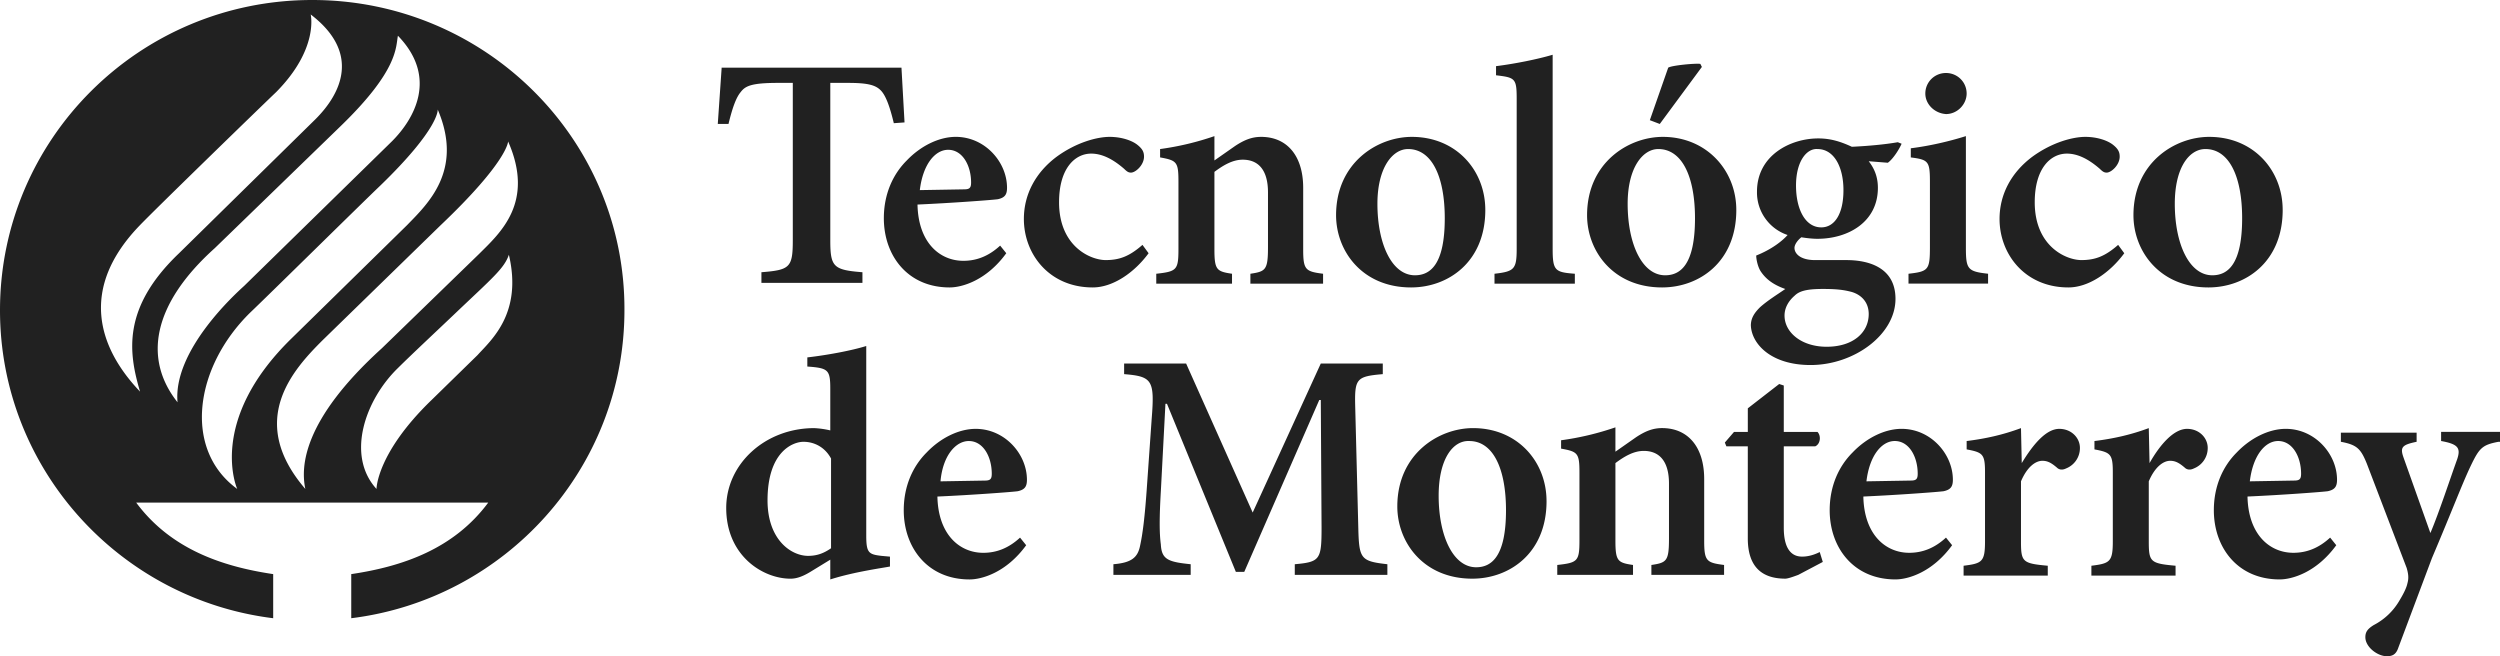
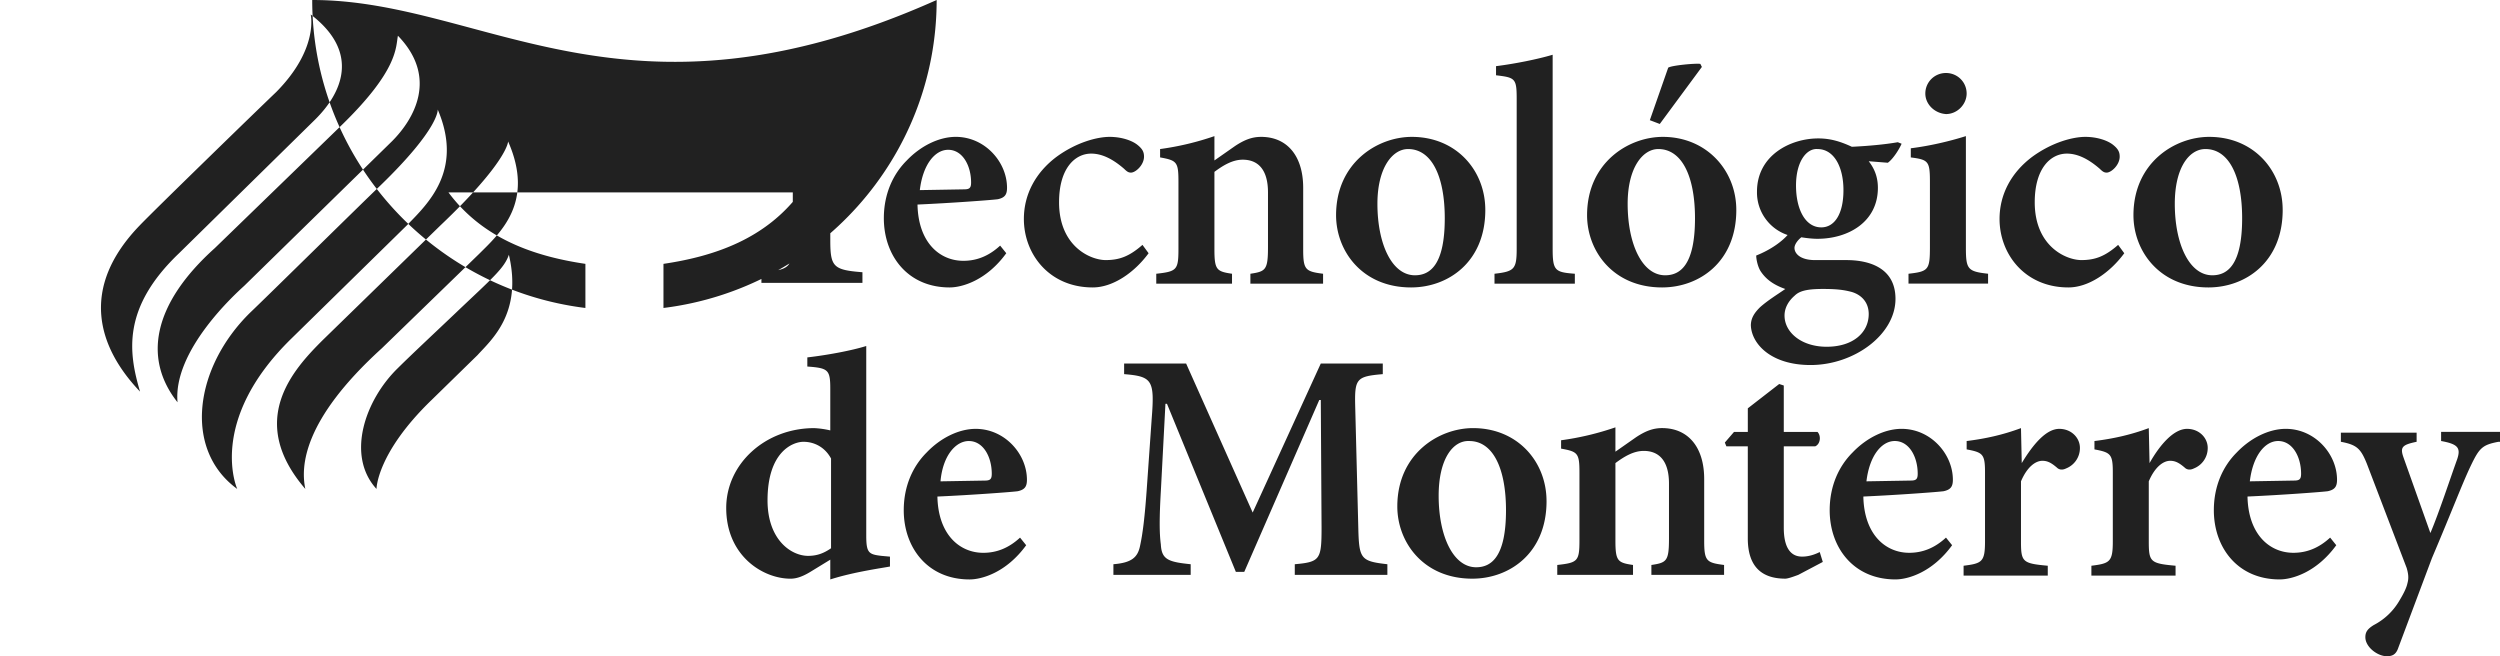
<svg xmlns="http://www.w3.org/2000/svg" width="160" height="42" fill="#212121">
-   <path d="M19.982 0C8.913 0 0 8.906 0 19.856c0 10.123 7.64 18.494 17.484 19.71v-2.823c-3.281-.487-6.563-1.606-8.766-4.575h11.264 11.264c-2.204 2.969-5.485 4.088-8.766 4.575v2.823c9.844-1.217 17.484-9.587 17.484-19.71C40.012 8.906 31.05 0 19.982 0zM8.962 14.406c.882-.925 7.542-7.397 8.717-8.517C20.422 3.115 19.884.925 19.884.925c3.183 2.433 2.008 5.013.294 6.716l-8.717 8.565c-3.673 3.504-3.232 6.375-2.498 8.857-2.694-2.823-3.918-6.619 0-10.658zm4.8 1.46l8.032-7.787c3.722-3.601 3.526-5.061 3.673-5.791 2.596 2.677 1.028 5.353-.392 6.765L15.623 18.3c-.588.535-4.555 4.137-4.261 7.446-2.204-2.774-1.616-6.278 2.4-9.879zm2.253 4.137c.979-.925 7.15-7.008 8.326-8.127 3.82-3.699 3.673-4.867 3.673-4.867 1.665 3.893-.637 6.035-1.959 7.397l-7.395 7.251c-5.436 5.305-3.477 9.636-3.477 9.636-3.477-2.531-2.743-7.787.833-11.291zm14.545 2.725l-2.938 2.871c-3.526 3.407-3.526 5.694-3.526 5.694-1.959-2.141-.735-5.694 1.371-7.738.882-.876 2.498-2.385 3.673-3.504 2.351-2.239 3.134-2.871 3.428-3.747.882 3.747-1.126 5.451-2.008 6.424zm.098-6.473l-6.22 6.035c-5.093 4.623-5.191 7.592-4.897 9.003-3.771-4.38-.784-7.641 1.126-9.539l7.493-7.3c4.359-4.137 4.359-5.402 4.359-5.402 1.714 3.893-.49 5.84-1.861 7.203zm33.744-.049c-1.273 1.752-2.841 2.19-3.624 2.19-2.694 0-4.212-2.044-4.212-4.429 0-1.557.588-2.823 1.469-3.699.882-.925 2.057-1.509 3.134-1.509h0c1.861 0 3.281 1.606 3.281 3.261 0 .438-.147.633-.588.73-.343.049-2.938.243-5.142.341.049 2.433 1.42 3.601 2.938 3.601.833 0 1.616-.292 2.351-.973l.392.487zm-5.534-4.039l2.841-.049c.343 0 .441-.097.441-.438 0-1.071-.539-2.093-1.469-2.093-.833 0-1.616.925-1.812 2.579zm14.643 4.039c-.931 1.265-2.302 2.19-3.575 2.19-2.792 0-4.408-2.141-4.408-4.38 0-1.557.735-2.969 2.106-3.991C68.907 9.1 70.23 8.76 71.013 8.76h0c.784 0 1.469.243 1.812.535.294.243.392.438.392.73 0 .535-.539 1.022-.833 1.022-.147 0-.245-.049-.441-.243-.784-.681-1.469-.973-2.106-.973-1.028 0-2.057.925-2.057 3.115 0 2.823 2.008 3.699 2.987 3.699.882 0 1.518-.243 2.351-.973l.392.535zm6.514 1.947v-.633c.979-.146 1.126-.243 1.126-1.703v-3.504c0-1.46-.637-2.093-1.616-2.093-.637 0-1.224.341-1.812.779v4.964c0 1.314.147 1.411 1.126 1.557v.633h-4.848v-.633c1.322-.146 1.42-.243 1.42-1.606v-4.283c0-1.265-.098-1.363-1.175-1.557v-.535a18.03 18.03 0 0 0 3.477-.827v1.557l1.322-.925c.588-.389 1.077-.584 1.665-.584 1.665 0 2.694 1.217 2.694 3.261v3.942c0 1.314.147 1.411 1.273 1.557v.633h-4.653 0zm15.035-4.721c0 3.358-2.4 4.964-4.751 4.964-3.134 0-4.8-2.336-4.8-4.623 0-3.358 2.645-5.013 4.848-5.013 2.841 0 4.702 2.141 4.702 4.672zm-6.905-.389c0 2.579.931 4.575 2.4 4.575.979 0 1.91-.681 1.91-3.65 0-2.677-.833-4.429-2.351-4.429-.979 0-1.959 1.168-1.959 3.504zm7.493 5.11v-.633c1.273-.146 1.42-.292 1.42-1.606V6.327c0-1.314-.098-1.363-1.322-1.509v-.584c1.175-.146 2.645-.438 3.624-.73v12.41c0 1.411.147 1.509 1.42 1.606v.633h-5.142 0zm15.476-4.721c0 3.358-2.4 4.964-4.751 4.964-3.134 0-4.8-2.336-4.8-4.623 0-3.358 2.645-5.013 4.848-5.013 2.792 0 4.702 2.141 4.702 4.672zm-6.954-.389c0 2.579.931 4.575 2.4 4.575.979 0 1.91-.681 1.91-3.65 0-2.677-.833-4.429-2.351-4.429-.979 0-1.959 1.168-1.959 3.504zm1.42-5.353l1.175-3.358c.196-.146 1.763-.292 2.057-.243l.098.195-2.694 3.65-.637-.243zm16.113 1.509c-.147.341-.539.973-.882 1.217l-1.224-.097c.343.438.588.973.588 1.703 0 2.19-1.91 3.261-3.869 3.261-.343 0-.735-.049-1.028-.097-.196.146-.441.438-.441.681 0 .341.343.779 1.322.779h2.008c1.273 0 3.134.389 3.134 2.482 0 2.287-2.645 4.234-5.436 4.234-2.547 0-3.771-1.363-3.82-2.531 0-.487.245-.827.588-1.168.49-.438 1.126-.827 1.616-1.168-.833-.292-1.273-.681-1.567-1.119-.196-.292-.294-.779-.294-1.022.979-.389 1.665-.925 2.008-1.314a2.87 2.87 0 0 1-1.959-2.774c0-2.336 2.155-3.407 3.918-3.407h0c.784 0 1.42.195 2.155.535 1.028-.049 2.106-.146 2.938-.292l.245.097zm-6.856 9.733c-.392.341-.637.779-.637 1.265 0 1.071 1.077 1.995 2.694 1.995 1.714 0 2.694-.925 2.694-2.093 0-.73-.441-1.217-1.077-1.411-.539-.146-1.028-.195-1.861-.195-1.077 0-1.518.146-1.812.438zm.098-7.057c0 1.509.588 2.677 1.616 2.677.833 0 1.42-.827 1.42-2.385 0-1.46-.588-2.628-1.665-2.628-.686-.049-1.371.779-1.371 2.336zm7.199 6.278v-.633c1.273-.146 1.371-.243 1.371-1.703v-4.185c0-1.314-.098-1.411-1.224-1.557V9.49c1.175-.146 2.449-.438 3.526-.779v7.105c0 1.411.098 1.557 1.42 1.703v.633h-5.093 0zm1.077-12.167c0-.73.588-1.314 1.322-1.314s1.322.584 1.322 1.314c0 .681-.588 1.314-1.322 1.314-.735-.049-1.322-.633-1.322-1.314zm12.733 10.22c-.931 1.265-2.302 2.19-3.575 2.19-2.792 0-4.408-2.141-4.408-4.38 0-1.557.735-2.969 2.106-3.991 1.273-.925 2.596-1.265 3.379-1.265h0c.784 0 1.469.243 1.812.535.294.243.392.438.392.73 0 .535-.539 1.022-.833 1.022-.147 0-.245-.049-.441-.243-.784-.681-1.469-.973-2.106-.973-1.028 0-2.057.925-2.057 3.115 0 2.823 2.008 3.699 2.987 3.699.882 0 1.518-.243 2.351-.973l.392.535zm10.138-2.774c0 3.358-2.4 4.964-4.751 4.964-3.134 0-4.8-2.336-4.8-4.623 0-3.358 2.645-5.013 4.848-5.013 2.841 0 4.702 2.141 4.702 4.672zm-6.905-.389c0 2.579.931 4.575 2.4 4.575.979 0 1.91-.681 1.91-3.65 0-2.677-.833-4.429-2.351-4.429-1.028 0-1.959 1.168-1.959 3.504zM56.958 36.257c-.49.097-2.302.341-3.82.827v-1.265l-1.273.779c-.637.389-1.028.438-1.273.438-1.763 0-4.114-1.46-4.114-4.526 0-2.823 2.498-5.11 5.632-5.11a5.62 5.62 0 0 1 1.028.146v-2.677c0-1.217-.147-1.314-1.469-1.411v-.584c1.273-.146 2.841-.438 3.771-.73v12.118c0 1.119.147 1.217.979 1.314l.539.049v.633zm-3.771-6.911c-.392-.73-1.077-1.071-1.763-1.071s-2.302.633-2.302 3.747c0 2.531 1.518 3.553 2.596 3.553.539 0 .979-.146 1.469-.487v-5.743zm12.489 5.548c-1.273 1.752-2.841 2.19-3.624 2.19-2.694 0-4.212-2.044-4.212-4.429 0-1.557.588-2.823 1.469-3.699.882-.925 2.057-1.509 3.134-1.509h0c1.861 0 3.281 1.606 3.281 3.261 0 .438-.147.633-.588.73-.343.049-2.938.243-5.142.341.049 2.433 1.42 3.601 2.938 3.601.833 0 1.616-.292 2.351-.973l.392.487zm-5.485-4.088l2.841-.049c.343 0 .441-.097.441-.438 0-1.071-.539-2.093-1.469-2.093-.833 0-1.665.925-1.812 2.579zm22.675 5.986v-.681c1.616-.146 1.714-.292 1.714-2.336l-.049-8.176h-.098l-4.8 10.999h-.539l-4.408-10.756h-.098l-.294 5.597c-.098 1.703-.098 2.677 0 3.407.049.973.49 1.119 1.91 1.265v.681h-4.946v-.681c1.175-.097 1.567-.438 1.714-1.217.147-.681.294-1.703.441-3.893l.294-4.185c.196-2.482.049-2.725-1.763-2.871v-.681h3.967l4.261 9.539 4.359-9.539h3.967v.681c-1.714.146-1.812.292-1.763 2.141l.196 7.689c.049 1.995.147 2.141 1.861 2.336v.681h-5.926 0zm16.113-4.721c0 3.358-2.4 4.964-4.751 4.964-3.134 0-4.8-2.336-4.8-4.623 0-3.358 2.645-5.013 4.848-5.013 2.841 0 4.702 2.141 4.702 4.672zm-6.905-.341c0 2.579.931 4.575 2.4 4.575.979 0 1.91-.681 1.91-3.65 0-2.677-.833-4.429-2.351-4.429-1.028-.049-1.959 1.119-1.959 3.504zm13.615 5.061v-.633c.979-.146 1.126-.243 1.126-1.703v-3.504c0-1.46-.637-2.093-1.616-2.093-.637 0-1.224.341-1.812.779v4.964c0 1.314.147 1.411 1.126 1.557v.633h-4.848v-.633c1.322-.146 1.42-.243 1.42-1.606v-4.283c0-1.265-.098-1.363-1.175-1.557v-.535a18.03 18.03 0 0 0 3.477-.827v1.557l1.322-.925c.588-.389 1.077-.584 1.665-.584 1.665 0 2.694 1.217 2.694 3.261v3.942c0 1.314.147 1.411 1.273 1.557v.633h-4.653zm9.403 0c-.392.146-.686.243-.833.243-1.518 0-2.4-.779-2.4-2.579v-5.889h-1.371l-.098-.243.588-.681h.882v-1.509l2.008-1.557.294.097v2.969h2.155c.245.243.196.779-.147.925h-2.008v5.207c0 1.655.735 1.849 1.175 1.849s.833-.146 1.126-.292l.196.633-1.567.827zm9.844-1.898c-1.273 1.752-2.841 2.19-3.624 2.19-2.694 0-4.212-2.044-4.212-4.429 0-1.557.588-2.823 1.469-3.699.882-.925 2.057-1.509 3.134-1.509h0c1.861 0 3.281 1.606 3.281 3.261 0 .438-.147.633-.588.73-.343.049-2.938.243-5.142.341.049 2.433 1.42 3.601 2.938 3.601.833 0 1.616-.292 2.351-.973l.392.487zm-5.485-4.088l2.841-.049c.343 0 .441-.097.441-.438 0-1.071-.539-2.093-1.469-2.093-.833 0-1.616.925-1.812 2.579zm9.942-1.168c.735-1.217 1.567-2.19 2.4-2.19.784 0 1.322.584 1.322 1.217a1.4 1.4 0 0 1-.882 1.314c-.294.146-.49.049-.588-.049-.343-.292-.588-.438-.931-.438-.441 0-.979.389-1.371 1.314v3.845c0 1.314.098 1.411 1.714 1.557v.633h-5.387v-.633c1.175-.146 1.371-.243 1.371-1.557v-4.429c0-1.168-.147-1.265-1.175-1.46v-.535c1.175-.146 2.302-.389 3.477-.827l.049 2.239h0zm8.179 0c.686-1.217 1.567-2.19 2.4-2.19.784 0 1.322.584 1.322 1.217a1.4 1.4 0 0 1-.882 1.314c-.294.146-.49.049-.588-.049-.343-.292-.588-.438-.931-.438-.441 0-.979.389-1.371 1.314v3.845c0 1.314.098 1.411 1.714 1.557v.633h-5.387v-.633c1.175-.146 1.371-.243 1.371-1.557v-4.429c0-1.168-.147-1.265-1.175-1.46v-.535c1.175-.146 2.302-.389 3.477-.827l.049 2.239h0zm11.95 5.256c-1.273 1.752-2.841 2.19-3.624 2.19-2.694 0-4.212-2.044-4.212-4.429 0-1.557.588-2.823 1.469-3.699.882-.925 2.057-1.509 3.134-1.509h0c1.861 0 3.281 1.606 3.281 3.261 0 .438-.147.633-.588.73-.343.049-2.938.243-5.142.341.049 2.433 1.42 3.601 2.938 3.601.833 0 1.616-.292 2.351-.973l.392.487zm-5.534-4.088l2.841-.049c.343 0 .441-.097.441-.438 0-1.071-.539-2.093-1.469-2.093-.833 0-1.616.925-1.812 2.579zm15.917-2.531c-1.028.195-1.224.389-1.763 1.509s-1.175 2.823-2.498 5.937l-2.155 5.743c-.147.438-.392.535-.735.535-.588 0-1.371-.584-1.371-1.217 0-.341.147-.535.539-.779a4.06 4.06 0 0 0 1.665-1.606c.294-.487.441-.827.49-1.071.098-.341.049-.633-.049-.973l-2.547-6.667c-.392-.973-.637-1.217-1.665-1.411v-.584h4.848v.584c-.931.195-1.077.341-.833 1.022l1.714 4.818c.539-1.265 1.273-3.504 1.714-4.721.245-.73.049-.973-1.028-1.168v-.584H160v.633h-.098zM46.183 4.38l-.245 3.553h.686c.245-1.022.49-1.703.784-2.044.294-.389.686-.584 2.4-.584h.931v10.074c0 1.752-.196 1.898-2.008 2.044v.681h6.465v-.681c-1.861-.146-2.057-.341-2.057-2.044V5.305h1.126c1.322 0 1.812.146 2.155.535.294.341.539 1.022.784 2.044l.686-.049-.196-3.504H46.183v.049z" />
+   <path d="M19.982 0c0 10.123 7.64 18.494 17.484 19.71v-2.823c-3.281-.487-6.563-1.606-8.766-4.575h11.264 11.264c-2.204 2.969-5.485 4.088-8.766 4.575v2.823c9.844-1.217 17.484-9.587 17.484-19.71C40.012 8.906 31.05 0 19.982 0zM8.962 14.406c.882-.925 7.542-7.397 8.717-8.517C20.422 3.115 19.884.925 19.884.925c3.183 2.433 2.008 5.013.294 6.716l-8.717 8.565c-3.673 3.504-3.232 6.375-2.498 8.857-2.694-2.823-3.918-6.619 0-10.658zm4.8 1.46l8.032-7.787c3.722-3.601 3.526-5.061 3.673-5.791 2.596 2.677 1.028 5.353-.392 6.765L15.623 18.3c-.588.535-4.555 4.137-4.261 7.446-2.204-2.774-1.616-6.278 2.4-9.879zm2.253 4.137c.979-.925 7.15-7.008 8.326-8.127 3.82-3.699 3.673-4.867 3.673-4.867 1.665 3.893-.637 6.035-1.959 7.397l-7.395 7.251c-5.436 5.305-3.477 9.636-3.477 9.636-3.477-2.531-2.743-7.787.833-11.291zm14.545 2.725l-2.938 2.871c-3.526 3.407-3.526 5.694-3.526 5.694-1.959-2.141-.735-5.694 1.371-7.738.882-.876 2.498-2.385 3.673-3.504 2.351-2.239 3.134-2.871 3.428-3.747.882 3.747-1.126 5.451-2.008 6.424zm.098-6.473l-6.22 6.035c-5.093 4.623-5.191 7.592-4.897 9.003-3.771-4.38-.784-7.641 1.126-9.539l7.493-7.3c4.359-4.137 4.359-5.402 4.359-5.402 1.714 3.893-.49 5.84-1.861 7.203zm33.744-.049c-1.273 1.752-2.841 2.19-3.624 2.19-2.694 0-4.212-2.044-4.212-4.429 0-1.557.588-2.823 1.469-3.699.882-.925 2.057-1.509 3.134-1.509h0c1.861 0 3.281 1.606 3.281 3.261 0 .438-.147.633-.588.73-.343.049-2.938.243-5.142.341.049 2.433 1.42 3.601 2.938 3.601.833 0 1.616-.292 2.351-.973l.392.487zm-5.534-4.039l2.841-.049c.343 0 .441-.097.441-.438 0-1.071-.539-2.093-1.469-2.093-.833 0-1.616.925-1.812 2.579zm14.643 4.039c-.931 1.265-2.302 2.19-3.575 2.19-2.792 0-4.408-2.141-4.408-4.38 0-1.557.735-2.969 2.106-3.991C68.907 9.1 70.23 8.76 71.013 8.76h0c.784 0 1.469.243 1.812.535.294.243.392.438.392.73 0 .535-.539 1.022-.833 1.022-.147 0-.245-.049-.441-.243-.784-.681-1.469-.973-2.106-.973-1.028 0-2.057.925-2.057 3.115 0 2.823 2.008 3.699 2.987 3.699.882 0 1.518-.243 2.351-.973l.392.535zm6.514 1.947v-.633c.979-.146 1.126-.243 1.126-1.703v-3.504c0-1.46-.637-2.093-1.616-2.093-.637 0-1.224.341-1.812.779v4.964c0 1.314.147 1.411 1.126 1.557v.633h-4.848v-.633c1.322-.146 1.42-.243 1.42-1.606v-4.283c0-1.265-.098-1.363-1.175-1.557v-.535a18.03 18.03 0 0 0 3.477-.827v1.557l1.322-.925c.588-.389 1.077-.584 1.665-.584 1.665 0 2.694 1.217 2.694 3.261v3.942c0 1.314.147 1.411 1.273 1.557v.633h-4.653 0zm15.035-4.721c0 3.358-2.4 4.964-4.751 4.964-3.134 0-4.8-2.336-4.8-4.623 0-3.358 2.645-5.013 4.848-5.013 2.841 0 4.702 2.141 4.702 4.672zm-6.905-.389c0 2.579.931 4.575 2.4 4.575.979 0 1.91-.681 1.91-3.65 0-2.677-.833-4.429-2.351-4.429-.979 0-1.959 1.168-1.959 3.504zm7.493 5.11v-.633c1.273-.146 1.42-.292 1.42-1.606V6.327c0-1.314-.098-1.363-1.322-1.509v-.584c1.175-.146 2.645-.438 3.624-.73v12.41c0 1.411.147 1.509 1.42 1.606v.633h-5.142 0zm15.476-4.721c0 3.358-2.4 4.964-4.751 4.964-3.134 0-4.8-2.336-4.8-4.623 0-3.358 2.645-5.013 4.848-5.013 2.792 0 4.702 2.141 4.702 4.672zm-6.954-.389c0 2.579.931 4.575 2.4 4.575.979 0 1.91-.681 1.91-3.65 0-2.677-.833-4.429-2.351-4.429-.979 0-1.959 1.168-1.959 3.504zm1.42-5.353l1.175-3.358c.196-.146 1.763-.292 2.057-.243l.098.195-2.694 3.65-.637-.243zm16.113 1.509c-.147.341-.539.973-.882 1.217l-1.224-.097c.343.438.588.973.588 1.703 0 2.19-1.91 3.261-3.869 3.261-.343 0-.735-.049-1.028-.097-.196.146-.441.438-.441.681 0 .341.343.779 1.322.779h2.008c1.273 0 3.134.389 3.134 2.482 0 2.287-2.645 4.234-5.436 4.234-2.547 0-3.771-1.363-3.82-2.531 0-.487.245-.827.588-1.168.49-.438 1.126-.827 1.616-1.168-.833-.292-1.273-.681-1.567-1.119-.196-.292-.294-.779-.294-1.022.979-.389 1.665-.925 2.008-1.314a2.87 2.87 0 0 1-1.959-2.774c0-2.336 2.155-3.407 3.918-3.407h0c.784 0 1.42.195 2.155.535 1.028-.049 2.106-.146 2.938-.292l.245.097zm-6.856 9.733c-.392.341-.637.779-.637 1.265 0 1.071 1.077 1.995 2.694 1.995 1.714 0 2.694-.925 2.694-2.093 0-.73-.441-1.217-1.077-1.411-.539-.146-1.028-.195-1.861-.195-1.077 0-1.518.146-1.812.438zm.098-7.057c0 1.509.588 2.677 1.616 2.677.833 0 1.42-.827 1.42-2.385 0-1.46-.588-2.628-1.665-2.628-.686-.049-1.371.779-1.371 2.336zm7.199 6.278v-.633c1.273-.146 1.371-.243 1.371-1.703v-4.185c0-1.314-.098-1.411-1.224-1.557V9.49c1.175-.146 2.449-.438 3.526-.779v7.105c0 1.411.098 1.557 1.42 1.703v.633h-5.093 0zm1.077-12.167c0-.73.588-1.314 1.322-1.314s1.322.584 1.322 1.314c0 .681-.588 1.314-1.322 1.314-.735-.049-1.322-.633-1.322-1.314zm12.733 10.22c-.931 1.265-2.302 2.19-3.575 2.19-2.792 0-4.408-2.141-4.408-4.38 0-1.557.735-2.969 2.106-3.991 1.273-.925 2.596-1.265 3.379-1.265h0c.784 0 1.469.243 1.812.535.294.243.392.438.392.73 0 .535-.539 1.022-.833 1.022-.147 0-.245-.049-.441-.243-.784-.681-1.469-.973-2.106-.973-1.028 0-2.057.925-2.057 3.115 0 2.823 2.008 3.699 2.987 3.699.882 0 1.518-.243 2.351-.973l.392.535zm10.138-2.774c0 3.358-2.4 4.964-4.751 4.964-3.134 0-4.8-2.336-4.8-4.623 0-3.358 2.645-5.013 4.848-5.013 2.841 0 4.702 2.141 4.702 4.672zm-6.905-.389c0 2.579.931 4.575 2.4 4.575.979 0 1.91-.681 1.91-3.65 0-2.677-.833-4.429-2.351-4.429-1.028 0-1.959 1.168-1.959 3.504zM56.958 36.257c-.49.097-2.302.341-3.82.827v-1.265l-1.273.779c-.637.389-1.028.438-1.273.438-1.763 0-4.114-1.46-4.114-4.526 0-2.823 2.498-5.11 5.632-5.11a5.62 5.62 0 0 1 1.028.146v-2.677c0-1.217-.147-1.314-1.469-1.411v-.584c1.273-.146 2.841-.438 3.771-.73v12.118c0 1.119.147 1.217.979 1.314l.539.049v.633zm-3.771-6.911c-.392-.73-1.077-1.071-1.763-1.071s-2.302.633-2.302 3.747c0 2.531 1.518 3.553 2.596 3.553.539 0 .979-.146 1.469-.487v-5.743zm12.489 5.548c-1.273 1.752-2.841 2.19-3.624 2.19-2.694 0-4.212-2.044-4.212-4.429 0-1.557.588-2.823 1.469-3.699.882-.925 2.057-1.509 3.134-1.509h0c1.861 0 3.281 1.606 3.281 3.261 0 .438-.147.633-.588.73-.343.049-2.938.243-5.142.341.049 2.433 1.42 3.601 2.938 3.601.833 0 1.616-.292 2.351-.973l.392.487zm-5.485-4.088l2.841-.049c.343 0 .441-.097.441-.438 0-1.071-.539-2.093-1.469-2.093-.833 0-1.665.925-1.812 2.579zm22.675 5.986v-.681c1.616-.146 1.714-.292 1.714-2.336l-.049-8.176h-.098l-4.8 10.999h-.539l-4.408-10.756h-.098l-.294 5.597c-.098 1.703-.098 2.677 0 3.407.049.973.49 1.119 1.91 1.265v.681h-4.946v-.681c1.175-.097 1.567-.438 1.714-1.217.147-.681.294-1.703.441-3.893l.294-4.185c.196-2.482.049-2.725-1.763-2.871v-.681h3.967l4.261 9.539 4.359-9.539h3.967v.681c-1.714.146-1.812.292-1.763 2.141l.196 7.689c.049 1.995.147 2.141 1.861 2.336v.681h-5.926 0zm16.113-4.721c0 3.358-2.4 4.964-4.751 4.964-3.134 0-4.8-2.336-4.8-4.623 0-3.358 2.645-5.013 4.848-5.013 2.841 0 4.702 2.141 4.702 4.672zm-6.905-.341c0 2.579.931 4.575 2.4 4.575.979 0 1.91-.681 1.91-3.65 0-2.677-.833-4.429-2.351-4.429-1.028-.049-1.959 1.119-1.959 3.504zm13.615 5.061v-.633c.979-.146 1.126-.243 1.126-1.703v-3.504c0-1.46-.637-2.093-1.616-2.093-.637 0-1.224.341-1.812.779v4.964c0 1.314.147 1.411 1.126 1.557v.633h-4.848v-.633c1.322-.146 1.42-.243 1.42-1.606v-4.283c0-1.265-.098-1.363-1.175-1.557v-.535a18.03 18.03 0 0 0 3.477-.827v1.557l1.322-.925c.588-.389 1.077-.584 1.665-.584 1.665 0 2.694 1.217 2.694 3.261v3.942c0 1.314.147 1.411 1.273 1.557v.633h-4.653zm9.403 0c-.392.146-.686.243-.833.243-1.518 0-2.4-.779-2.4-2.579v-5.889h-1.371l-.098-.243.588-.681h.882v-1.509l2.008-1.557.294.097v2.969h2.155c.245.243.196.779-.147.925h-2.008v5.207c0 1.655.735 1.849 1.175 1.849s.833-.146 1.126-.292l.196.633-1.567.827zm9.844-1.898c-1.273 1.752-2.841 2.19-3.624 2.19-2.694 0-4.212-2.044-4.212-4.429 0-1.557.588-2.823 1.469-3.699.882-.925 2.057-1.509 3.134-1.509h0c1.861 0 3.281 1.606 3.281 3.261 0 .438-.147.633-.588.73-.343.049-2.938.243-5.142.341.049 2.433 1.42 3.601 2.938 3.601.833 0 1.616-.292 2.351-.973l.392.487zm-5.485-4.088l2.841-.049c.343 0 .441-.097.441-.438 0-1.071-.539-2.093-1.469-2.093-.833 0-1.616.925-1.812 2.579zm9.942-1.168c.735-1.217 1.567-2.19 2.4-2.19.784 0 1.322.584 1.322 1.217a1.4 1.4 0 0 1-.882 1.314c-.294.146-.49.049-.588-.049-.343-.292-.588-.438-.931-.438-.441 0-.979.389-1.371 1.314v3.845c0 1.314.098 1.411 1.714 1.557v.633h-5.387v-.633c1.175-.146 1.371-.243 1.371-1.557v-4.429c0-1.168-.147-1.265-1.175-1.46v-.535c1.175-.146 2.302-.389 3.477-.827l.049 2.239h0zm8.179 0c.686-1.217 1.567-2.19 2.4-2.19.784 0 1.322.584 1.322 1.217a1.4 1.4 0 0 1-.882 1.314c-.294.146-.49.049-.588-.049-.343-.292-.588-.438-.931-.438-.441 0-.979.389-1.371 1.314v3.845c0 1.314.098 1.411 1.714 1.557v.633h-5.387v-.633c1.175-.146 1.371-.243 1.371-1.557v-4.429c0-1.168-.147-1.265-1.175-1.46v-.535c1.175-.146 2.302-.389 3.477-.827l.049 2.239h0zm11.95 5.256c-1.273 1.752-2.841 2.19-3.624 2.19-2.694 0-4.212-2.044-4.212-4.429 0-1.557.588-2.823 1.469-3.699.882-.925 2.057-1.509 3.134-1.509h0c1.861 0 3.281 1.606 3.281 3.261 0 .438-.147.633-.588.73-.343.049-2.938.243-5.142.341.049 2.433 1.42 3.601 2.938 3.601.833 0 1.616-.292 2.351-.973l.392.487zm-5.534-4.088l2.841-.049c.343 0 .441-.097.441-.438 0-1.071-.539-2.093-1.469-2.093-.833 0-1.616.925-1.812 2.579zm15.917-2.531c-1.028.195-1.224.389-1.763 1.509s-1.175 2.823-2.498 5.937l-2.155 5.743c-.147.438-.392.535-.735.535-.588 0-1.371-.584-1.371-1.217 0-.341.147-.535.539-.779a4.06 4.06 0 0 0 1.665-1.606c.294-.487.441-.827.49-1.071.098-.341.049-.633-.049-.973l-2.547-6.667c-.392-.973-.637-1.217-1.665-1.411v-.584h4.848v.584c-.931.195-1.077.341-.833 1.022l1.714 4.818c.539-1.265 1.273-3.504 1.714-4.721.245-.73.049-.973-1.028-1.168v-.584H160v.633h-.098zM46.183 4.38l-.245 3.553h.686c.245-1.022.49-1.703.784-2.044.294-.389.686-.584 2.4-.584h.931v10.074c0 1.752-.196 1.898-2.008 2.044v.681h6.465v-.681c-1.861-.146-2.057-.341-2.057-2.044V5.305h1.126c1.322 0 1.812.146 2.155.535.294.341.539 1.022.784 2.044l.686-.049-.196-3.504H46.183v.049z" />
</svg>